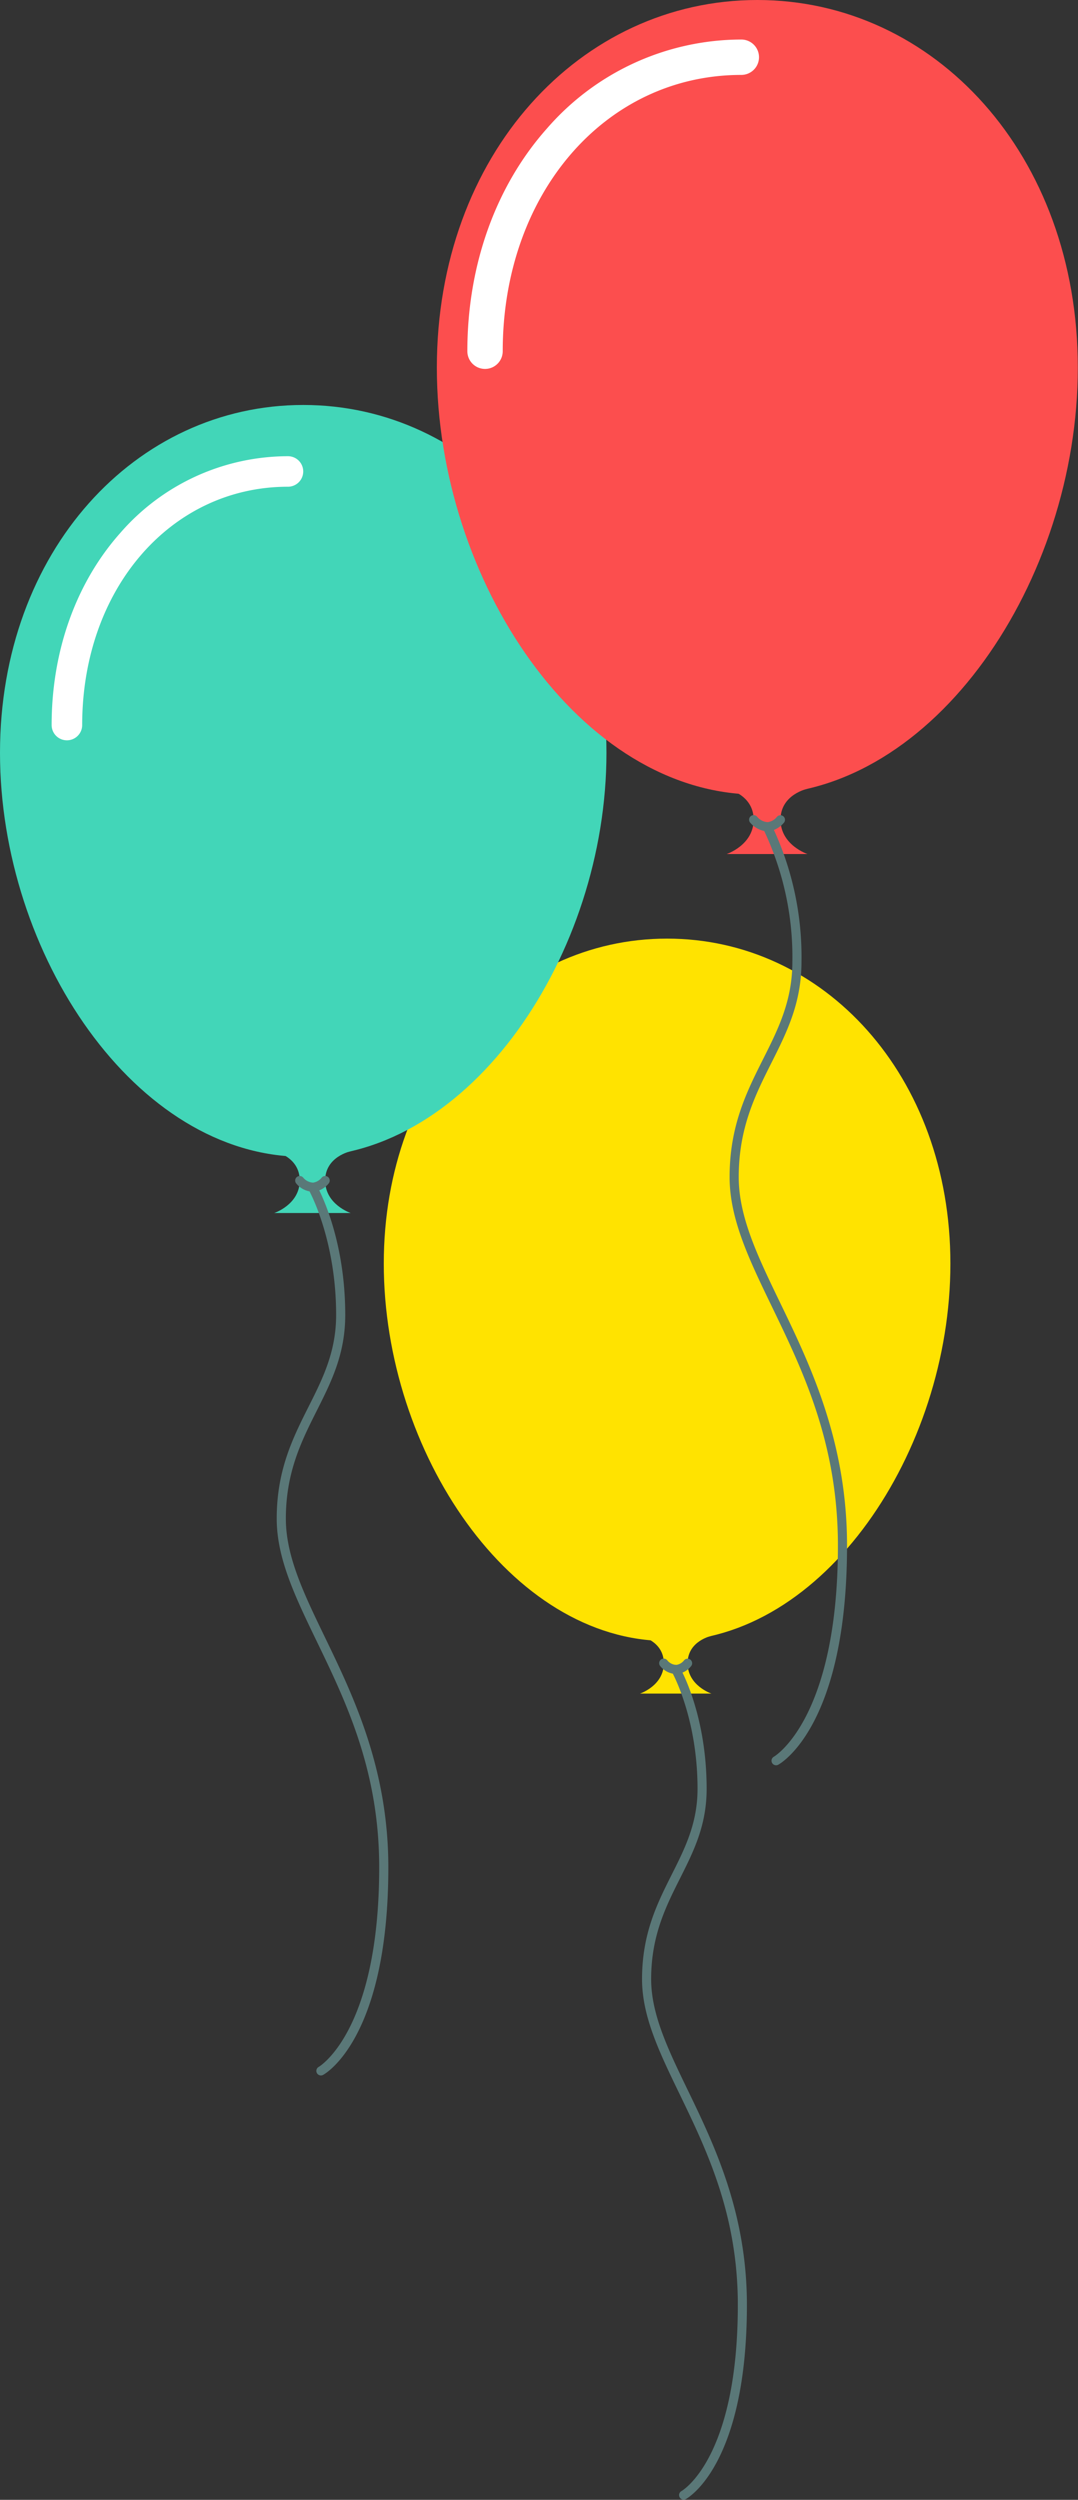
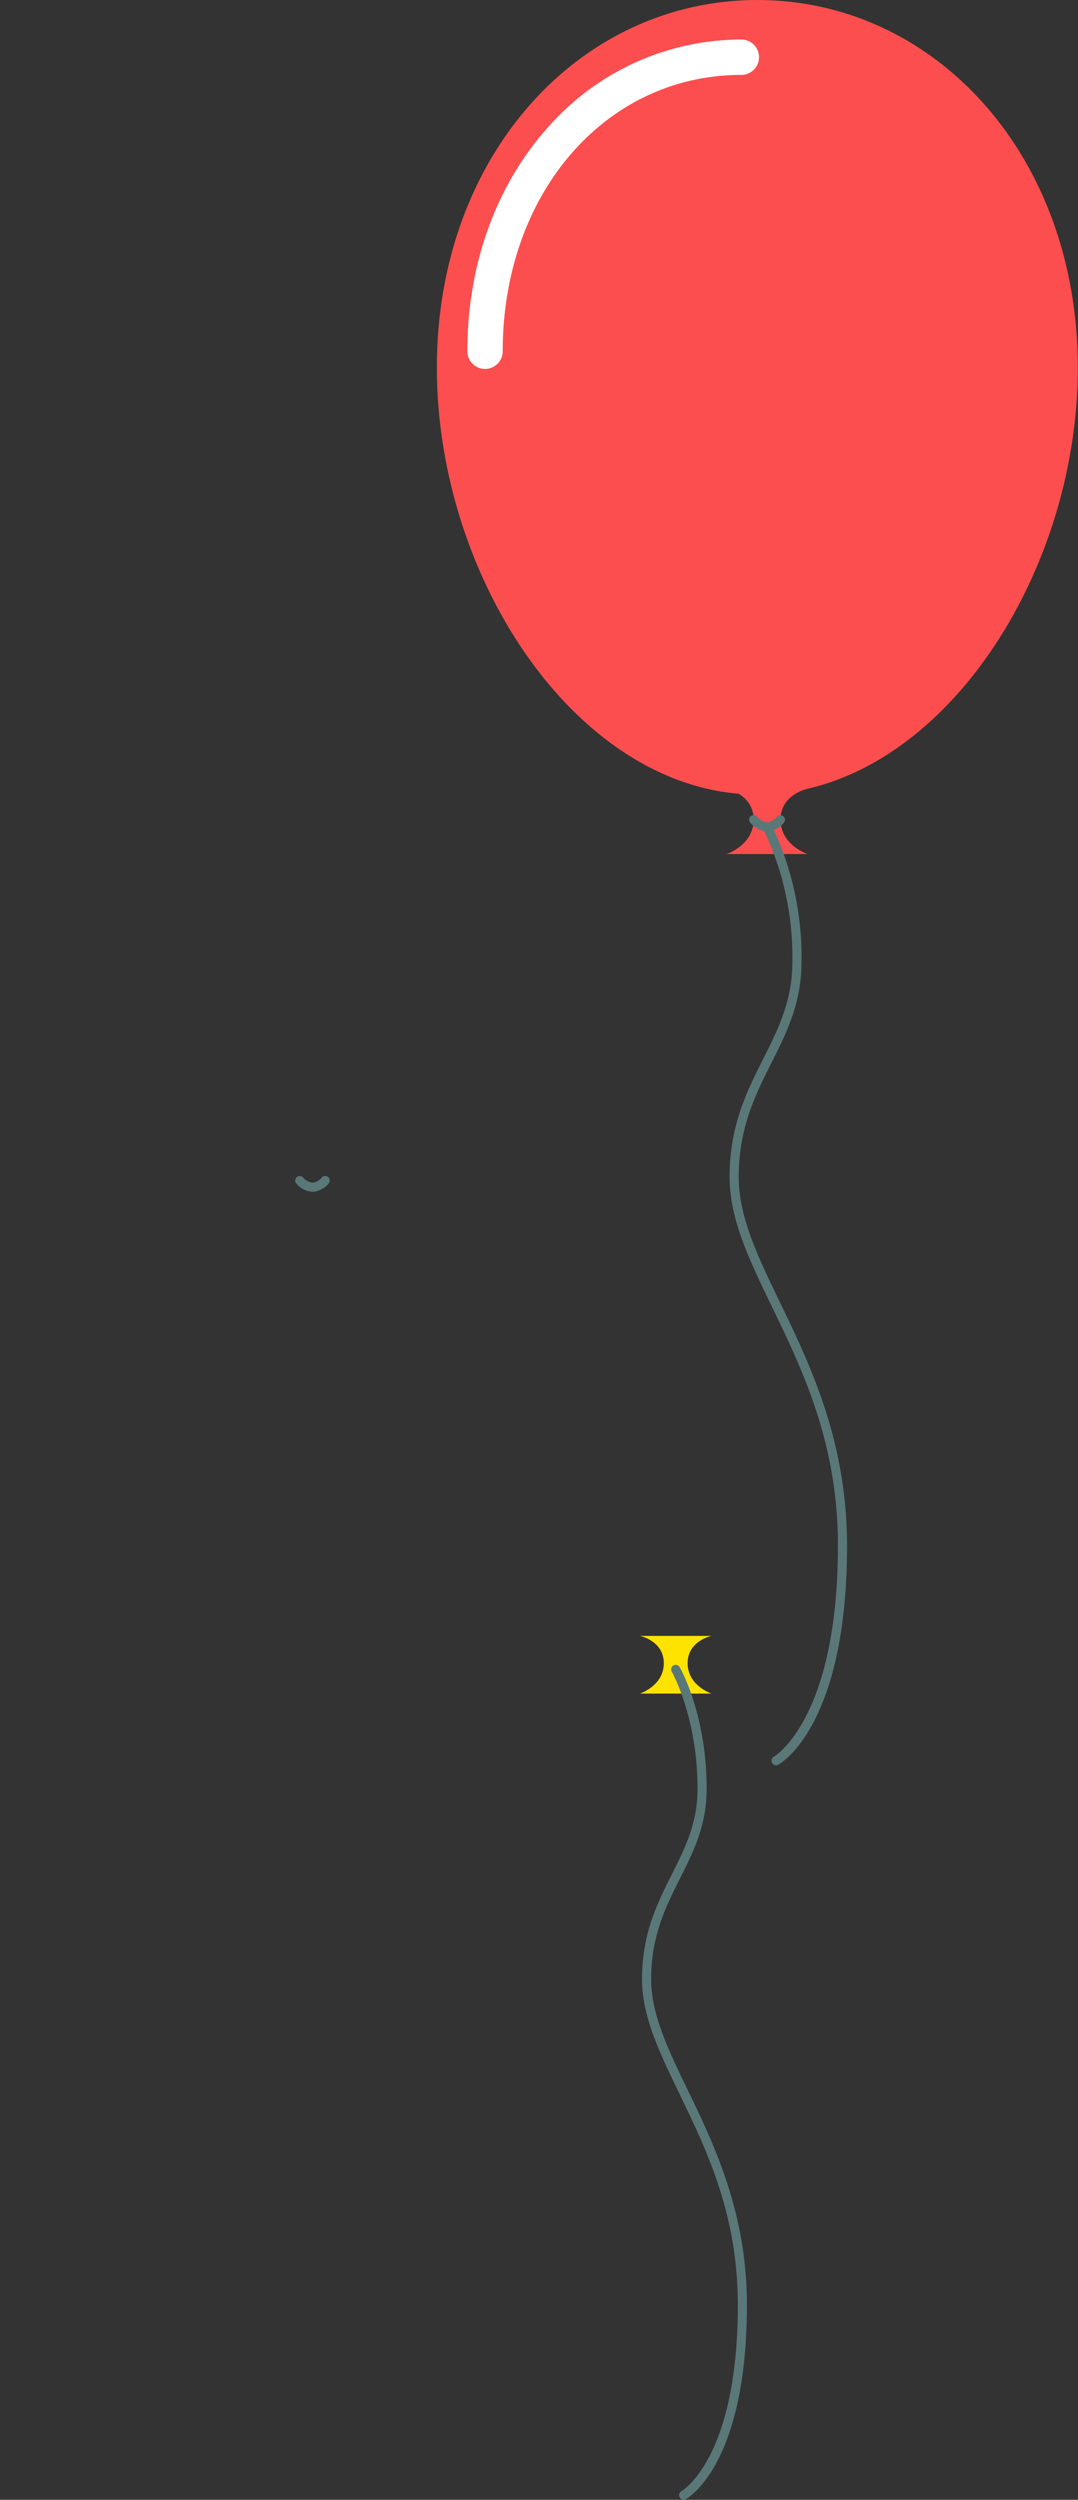
<svg xmlns="http://www.w3.org/2000/svg" height="353.3" preserveAspectRatio="xMidYMid meet" version="1.0" viewBox="0.0 0.0 152.4 353.3" width="152.4" zoomAndPan="magnify">
  <rect x="0.0" y="0.0" width="152.4" height="353.3" fill="#333333" stroke="none" />
  <g>
    <g>
      <g id="change1_1">
-         <path d="M54.256,178.589c0,26.626,17.932,53.334,40.053,53.334s40.052-26.708,40.052-53.334-17.932-45.935-40.052-45.935S54.256,151.962,54.256,178.589Z" fill="#ffe300" />
-       </g>
+         </g>
      <g id="change1_2">
        <path d="M93.848,235.064c0-3.171-3.37-3.864-3.37-3.864h10.1s-3.37.693-3.37,3.864,3.37,4.29,3.37,4.29h-10.1S93.848,238.235,93.848,235.064Z" fill="#ffe300" />
      </g>
      <g id="change2_1">
-         <path d="M95.544,236.586c.044,0,.087,0,.132,0a2.956,2.956,0,0,0,2.043-1.13.644.644,0,0,0-1.025-.78,1.71,1.71,0,0,1-1.1.625,1.738,1.738,0,0,1-1.281-.675.644.644,0,1,0-.936.884A2.985,2.985,0,0,0,95.544,236.586Z" fill="#5a7878" />
+         <path d="M95.544,236.586c.044,0,.087,0,.132,0A2.985,2.985,0,0,0,95.544,236.586Z" fill="#5a7878" />
      </g>
      <g id="change2_2">
        <path d="M96.646,353.277a.643.643,0,0,0,.307-.078c.353-.191,8.639-4.954,8.639-27.46,0-13.047-4.641-22.649-8.371-30.364-2.772-5.735-5.166-10.688-5.166-15.664,0-6.118,2.07-10.235,4.072-14.217,1.94-3.86,3.773-7.506,3.773-12.68,0-10.481-3.66-16.927-3.816-17.2a.644.644,0,0,0-1.115.645c.037.064,3.644,6.439,3.644,16.552,0,4.868-1.767,8.381-3.637,12.1-2.069,4.117-4.209,8.373-4.209,14.8,0,5.271,2.454,10.347,5.3,16.224,3.863,7.993,8.242,17.052,8.242,29.8,0,21.747-7.886,26.285-7.966,26.328a.644.644,0,0,0,.308,1.21Z" fill="#5a7878" />
      </g>
    </g>
    <g>
      <g id="change3_1">
-         <path d="M0,106.4c0,28.5,19.193,57.084,42.868,57.084S85.737,134.9,85.737,106.4,66.544,57.234,42.868,57.234,0,77.9,0,106.4Z" fill="#42d6b8" />
-       </g>
+         </g>
      <g id="change4_1">
-         <path d="M9.462,104.628a2.157,2.157,0,0,0,2.156-2.157c0-19.2,12.508-33.683,29.094-33.683a2.156,2.156,0,0,0,0-4.312A31.432,31.432,0,0,0,17,75.329c-6.253,7.036-9.7,16.676-9.7,27.142A2.157,2.157,0,0,0,9.462,104.628Z" fill="#fff" />
-       </g>
+         </g>
      <g id="change3_2">
-         <path d="M42.375,166.843c0-3.393-3.606-4.135-3.606-4.135H49.576s-3.607.742-3.607,4.135,3.607,4.592,3.607,4.592H38.769S42.375,170.237,42.375,166.843Z" fill="#42d6b8" />
-       </g>
+         </g>
      <g id="change2_3">
        <path d="M44.19,168.427c.047,0,.093,0,.139,0a3.187,3.187,0,0,0,2.154-1.191.644.644,0,0,0-1.026-.78,1.871,1.871,0,0,1-1.206.686,1.939,1.939,0,0,1-1.407-.737.644.644,0,0,0-.937.885A3.157,3.157,0,0,0,44.19,168.427Z" fill="#5a7878" />
      </g>
      <g id="change2_4">
-         <path d="M45.371,293.323a.636.636,0,0,0,.306-.078c.377-.2,9.223-5.29,9.223-29.352,0-13.953-4.965-24.225-8.955-32.479-2.969-6.142-5.534-11.448-5.534-16.784,0-6.559,2.218-10.971,4.363-15.237,2.075-4.127,4.034-8.026,4.034-13.552,0-11.206-3.912-18.094-4.079-18.382a.644.644,0,0,0-1.115.644c.039.068,3.906,6.9,3.906,17.738,0,5.221-1.893,8.986-3.9,12.973-2.212,4.4-4.5,8.952-4.5,15.816,0,5.631,2.624,11.059,5.662,17.345,4.138,8.558,8.827,18.259,8.827,31.918,0,23.174-8.468,28.174-8.553,28.222a.644.644,0,0,0,.312,1.208Z" fill="#5a7878" />
-       </g>
+         </g>
    </g>
    <g>
      <g id="change5_1">
        <path d="M61.758,51.961c0,30.12,20.285,60.333,45.308,60.333s45.307-30.213,45.307-60.333S132.089,0,107.066,0,61.758,21.841,61.758,51.961Z" fill="#fc4e4e" />
      </g>
      <g id="change4_2">
        <path d="M68.571,52.141a2.5,2.5,0,0,0,2.5-2.5c0-22.265,14.5-39.054,33.732-39.054a2.5,2.5,0,0,0,0-5A36.448,36.448,0,0,0,77.314,18.17c-7.25,8.158-11.243,19.335-11.243,31.471A2.5,2.5,0,0,0,68.571,52.141Z" fill="#fff" />
      </g>
      <g id="change5_2">
        <path d="M106.545,115.847c0-3.587-3.812-4.371-3.812-4.371h11.422s-3.812.784-3.812,4.371,3.812,4.852,3.812,4.852H102.733S106.545,119.433,106.545,115.847Z" fill="#fc4e4e" />
      </g>
      <g id="change2_5">
        <path d="M109.4,248.279c.09-.05,9.059-5.338,9.059-29.86,0-14.445-4.958-24.7-9.333-33.751-3.209-6.639-5.981-12.372-5.981-18.315,0-7.247,2.416-12.052,4.752-16.7,2.12-4.217,4.123-8.2,4.123-13.728a41.744,41.744,0,0,0-3.981-18.481,3.537,3.537,0,0,1-1.961-1.155.644.644,0,1,1,.936-.885,2.092,2.092,0,0,0,1.516.79,2.025,2.025,0,0,0,1.3-.739.644.644,0,0,1,1.025.779,3.6,3.6,0,0,1-1.445,1.064,43.115,43.115,0,0,1,3.9,18.627c0,5.833-2.069,9.949-4.26,14.307-2.269,4.513-4.615,9.18-4.615,16.121,0,5.648,2.712,11.258,5.852,17.755,4.216,8.72,9.462,19.571,9.462,34.311,0,25.41-9.332,30.774-9.729,30.99a.644.644,0,0,1-.618-1.13Z" fill="#5a7878" />
      </g>
    </g>
  </g>
</svg>